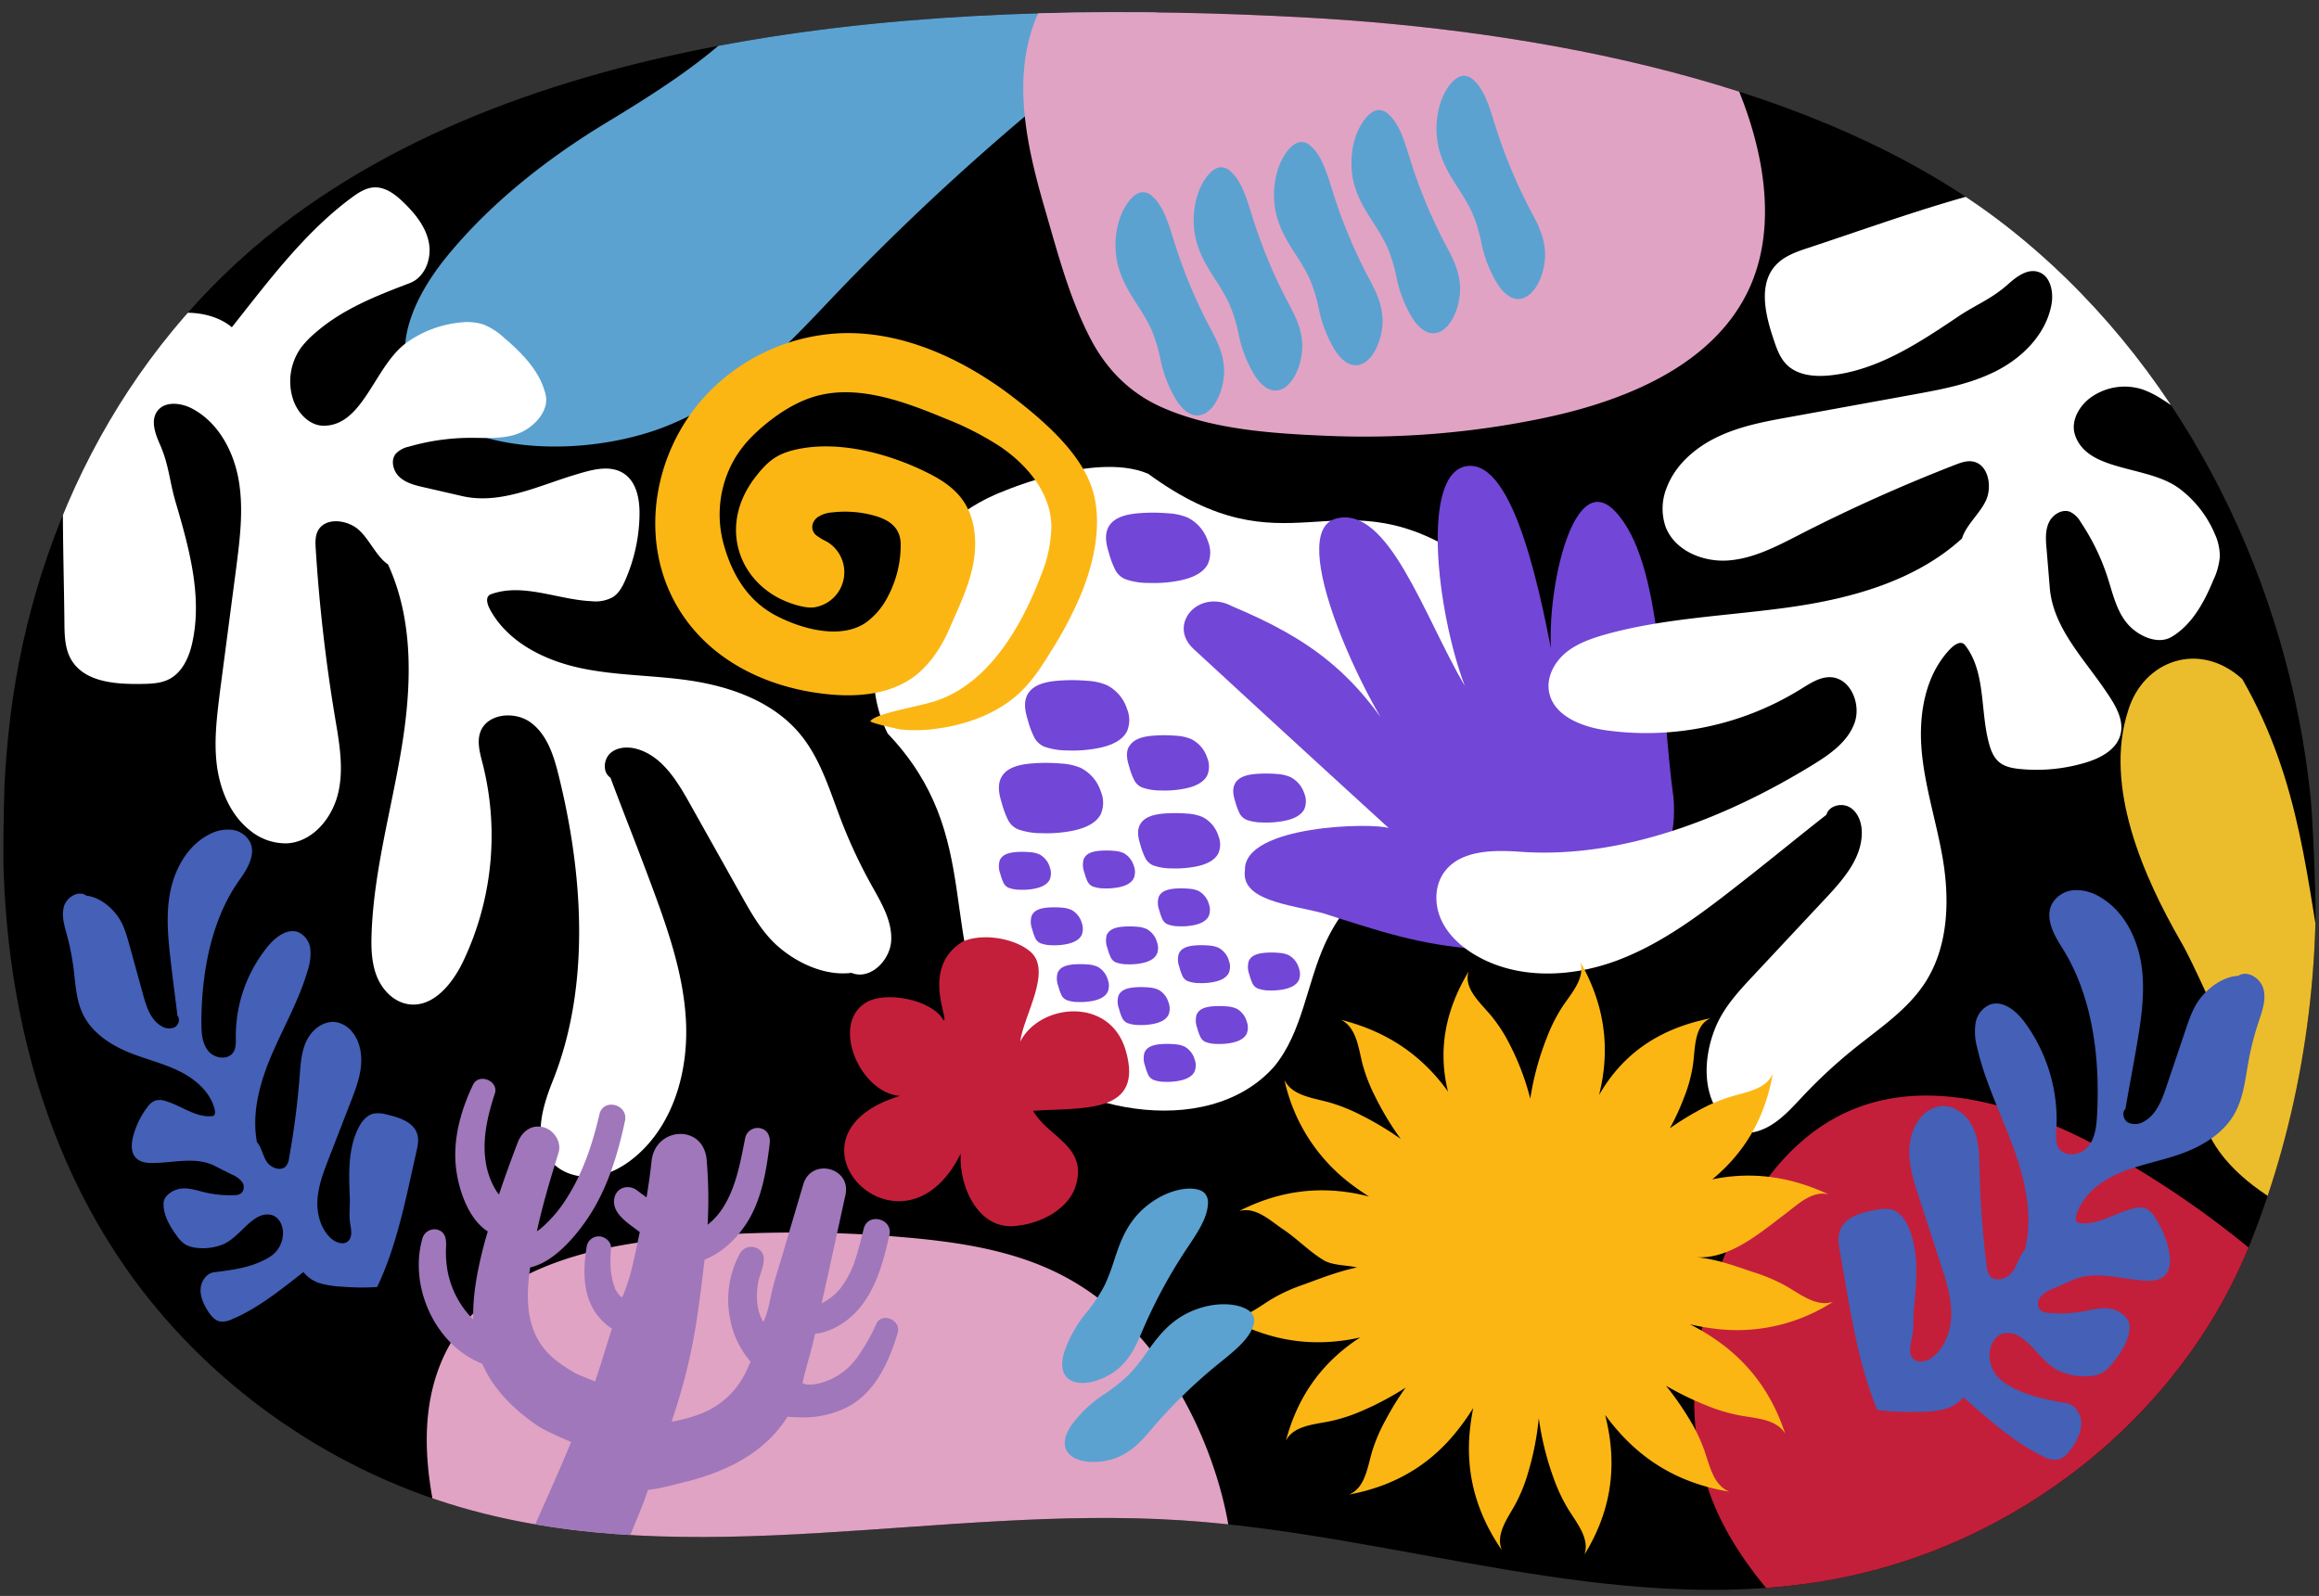
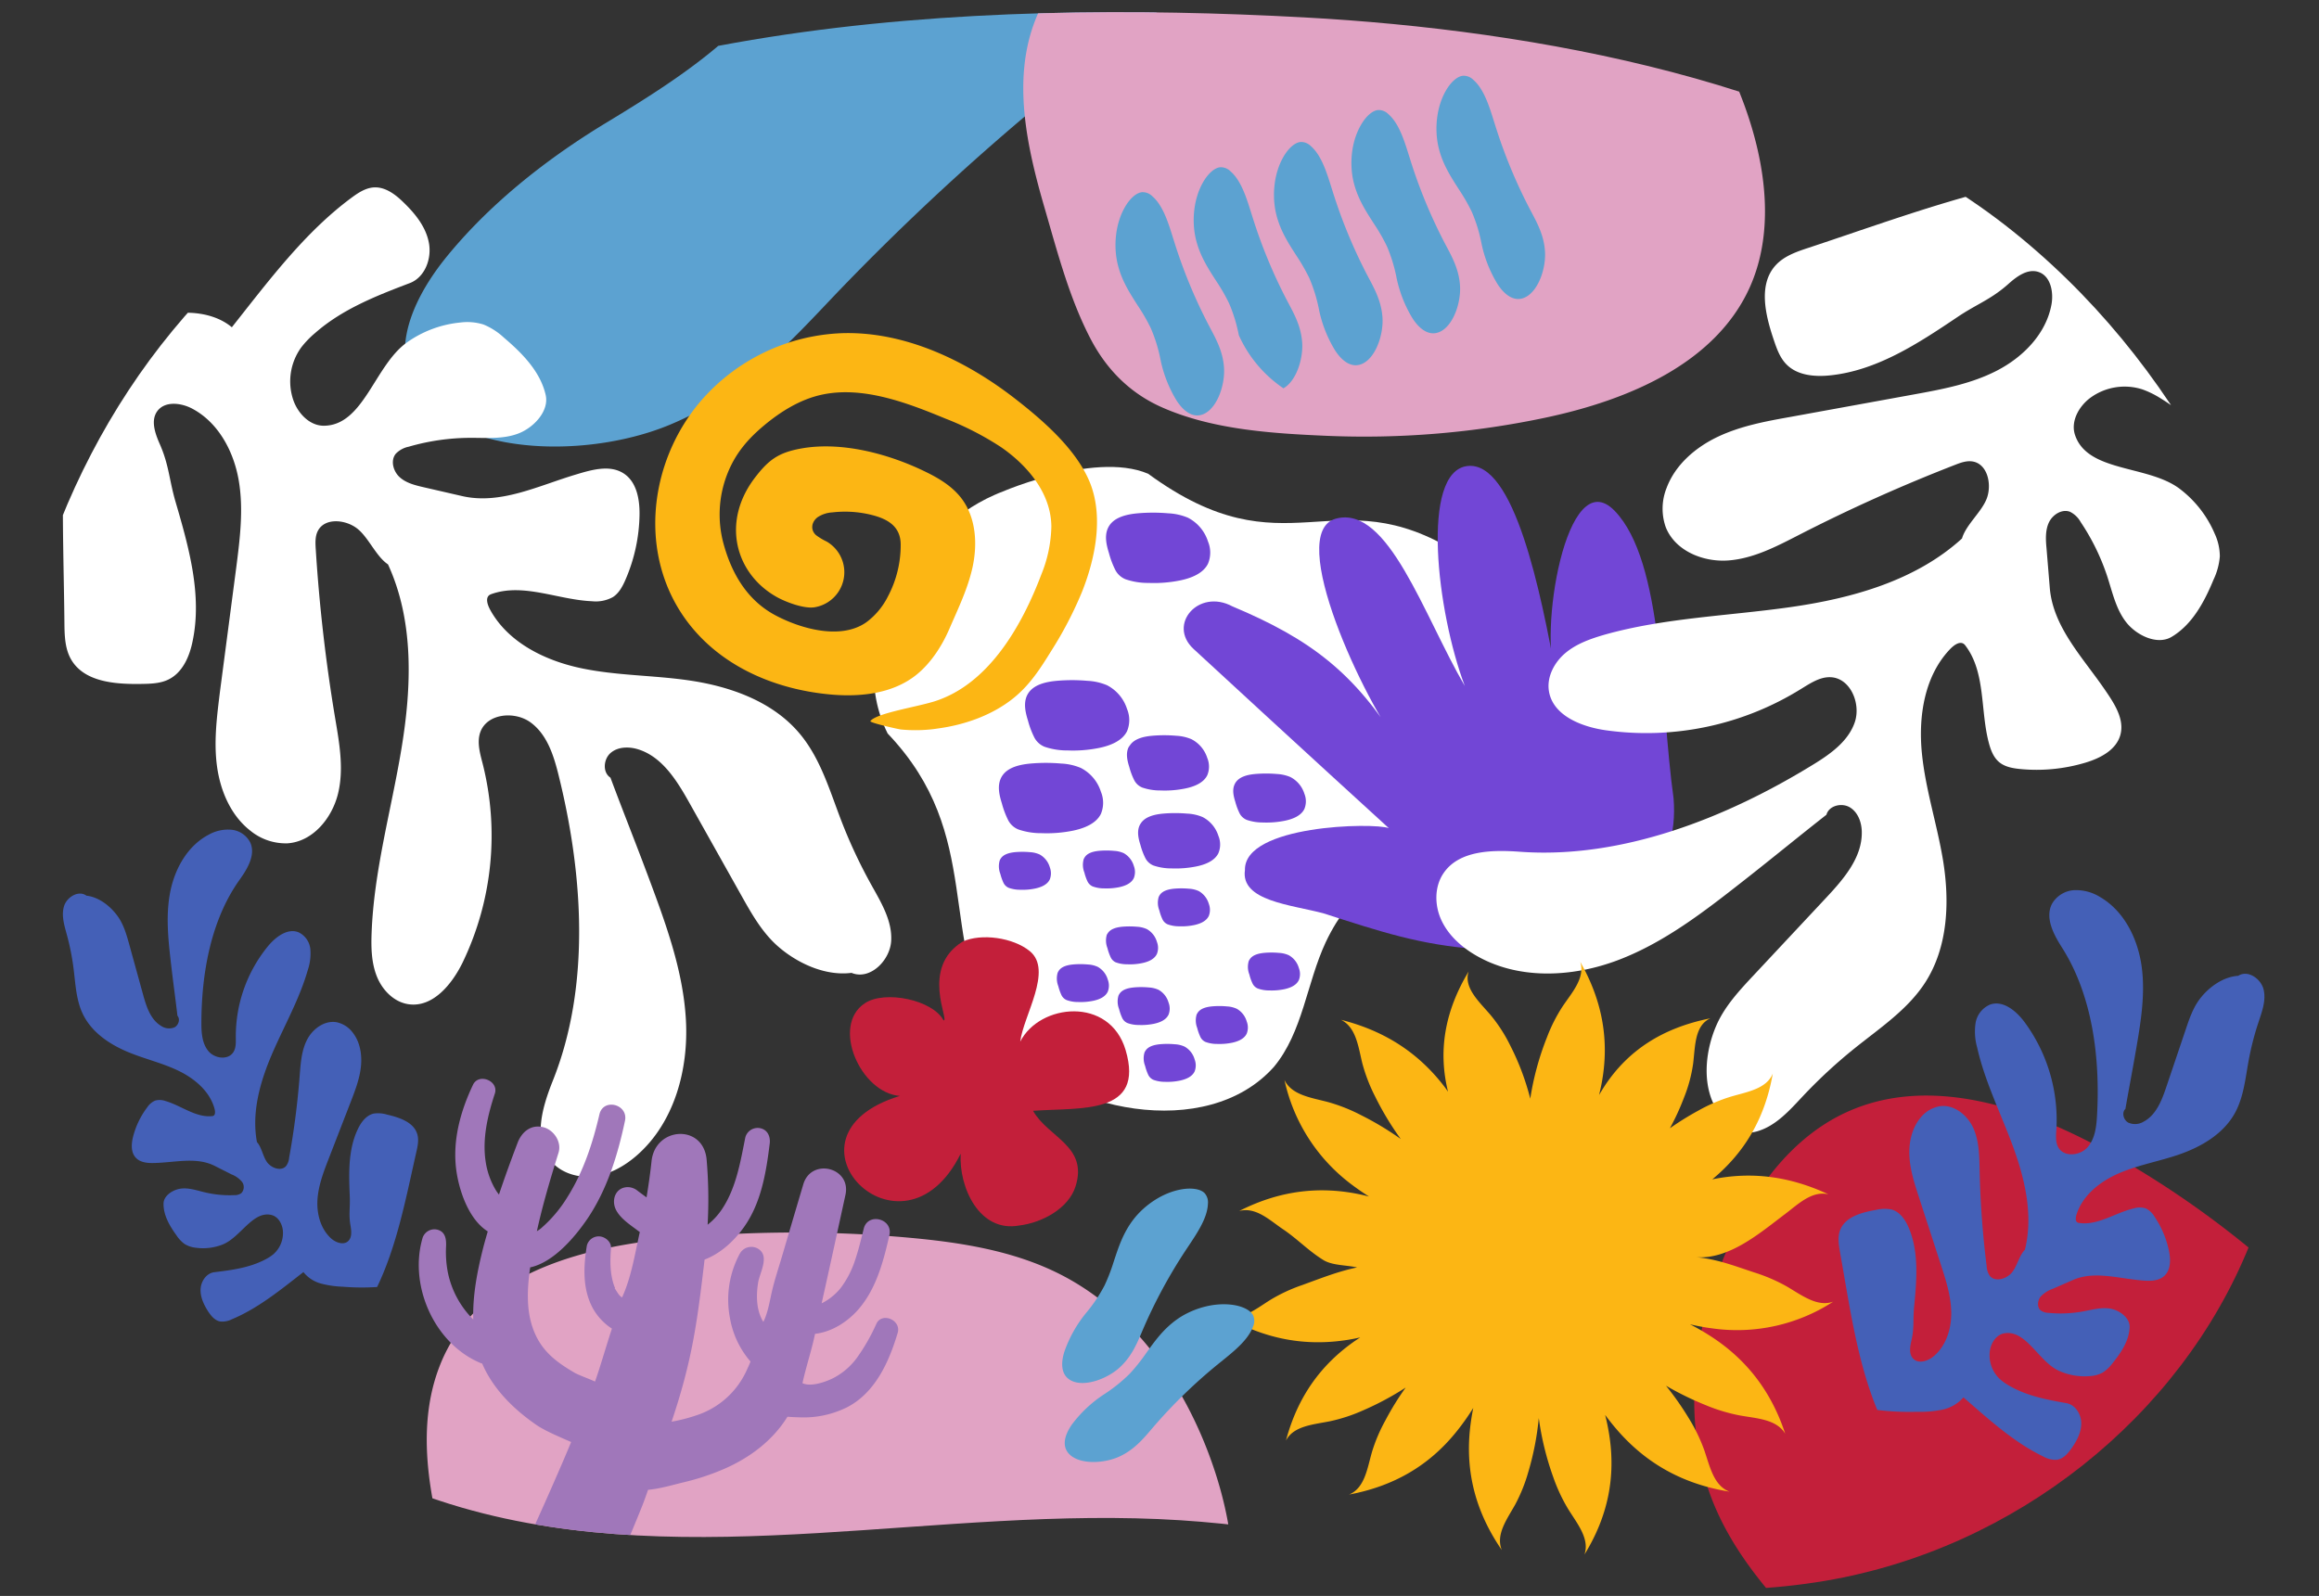
<svg xmlns="http://www.w3.org/2000/svg" width="760" height="523.17" viewBox="0 0 760 523.17">
  <rect x="0" y="0" width="760" height="523.17" fill="#333333" stroke="none" />
  <defs>
    <clipPath id="a">
      <path d="M758.52,277.8c2.3,44.45-4.83,89.54-21.36,130.53-22.64,56.14-76.72,99.3-138.89,109.86-70,11.89-140.35-15.27-211.3-19.83-78.8-5.06-160.18,17.67-235.76-4.19-44.68-12.93-84.1-41.41-110-78.52C6,365.09-3.37,301.26,2.74,240.79,9.19,176.87,39,115,91.83,74.12,179.81,6.05,319-.2,427.49,5.71c75.76,4.12,169.12,21,229.72,68.15,56.62,44.09,90.53,112.23,99.24,180.63Q757.92,266.1,758.52,277.8Z" fill="none" />
    </clipPath>
  </defs>
  <g clip-path="url(#a)">
    <g clip-path="url(#a)">
-       <path d="M758.52,284.55c2.3,64.57-4.83,130.07-21.36,189.62-22.64,81.54-76.7,144.24-138.87,159.58C528.29,651,458,611.57,387,605c-78.79-7.35-160.15,25.67-235.72-6.09-44.69-18.78-84.1-60.15-110-114.06C6.07,411.35-3.26,318.62,2.84,230.79,9.29,137.94,39.1,48.05,91.92-11.33c88-98.88,227.13-107.95,335.61-99.37,75.75,6,169.1,30.44,229.69,99,56.62,64.06,90.52,163,99.23,262.4Q757.92,267.57,758.52,284.55Z" />
-     </g>
+       </g>
    <path d="M268-20.22c15.06-18.79,30.14-38.12,53.64-52.7s57.62-23.69,88.56-17.58c13.93,2.75,27.15,9.11,31.27,18.28,2.55,5.68,1.39,11.81-1,17.52-9.08,22-34.43,39.15-57.63,56.08A807,807,0,0,0,274.34,95.94c-15.31,16.08-30.5,33.2-54.89,43.33s-61.25,10.28-78.12-5.11c-15.71-14.33-7.58-34.51,5.11-50.08,13.37-16.38,31.25-31.11,52-43.7,15.94-9.66,30.66-19,43.11-30.86C251.53.07,259.85-10.06,268-20.22Z" fill="#5ca2d1" />
    <path d="M147.91,439.94c14.14-23.66,44.58-31.25,72-33.93a415.85,415.85,0,0,1,77.78-.3c17.08,1.54,34.42,4.24,49.72,12,25.19,12.78,42.15,38.15,50.87,65,6.35,19.58,8.72,41.6.2,60.35-12.29,27.06-43.32,40-72.39,46.17a311.42,311.42,0,0,1-78.35,6.53c-19.25-.83-40.4-2.2-58.32-10-11.38-5-19.8-13.4-25.53-24.35-7.61-14.53-11.87-31-16.42-46.68-6.22-21.4-11.81-45.86-3.19-67.42A51.43,51.43,0,0,1,147.91,439.94Z" fill="#e1a3c4" />
    <path d="M726.78,606.73c-26.18,8.6-54.14-5.62-76.62-21.58a416,416,0,0,1-58.93-50.75C579.33,522,568,508.63,561.55,492.74c-10.65-26.16-6.83-56.43,4.19-82.43,8-19,20.68-37.14,39.4-45.71,27-12.38,58.92-1.79,84.94,12.58a311.5,311.5,0,0,1,63.45,46.42c14,13.25,29.06,28.15,37.45,45.82,5.33,11.23,6.17,23.1,3.32,35.13-3.77,16-11.36,31.19-18.19,46-9.33,20.24-21.14,42.38-41.79,53A52,52,0,0,1,726.78,606.73Z" fill="#c31f3a" />
    <path d="M123.59,421.89a75.86,75.86,0,0,1-11.18-.09,32.37,32.37,0,0,1-7.08-1A11,11,0,0,1,99.44,417c-7.36,5.71-14.83,11.88-23.43,15.46a6.9,6.9,0,0,1-3.89.73c-1.76-.34-3-1.9-4-3.43-1.36-2.18-2.52-4.64-2.38-7.22s1.94-5.19,4.5-5.5c5.69-.68,11.45-1.46,16.54-4.09a15.4,15.4,0,0,0,2.72-1.72,9.21,9.21,0,0,0,3.2-7.9c-.24-2.22-1.57-4.53-3.75-5.05-6.13-1.45-10.1,7.35-16,9.69A17.57,17.57,0,0,1,64,409a8.68,8.68,0,0,1-3.48-1.19,10.71,10.71,0,0,1-2.65-2.8c-2.25-3.11-4.33-6.62-4.27-10.45,0-2.63,3.08-4.59,5.68-4.92s5.18.58,7.73,1.19a35.08,35.08,0,0,0,9.74.95,3.89,3.89,0,0,0,2.28-.6,2.86,2.86,0,0,0,.27-3.78A8.32,8.32,0,0,0,75.93,385l-5.59-2.82c-5.55-2.81-12.06-1.33-18.28-1-2.69.14-5.79.28-7.59-1.71-1.64-1.8-1.44-4.59-.83-6.95A27,27,0,0,1,48.25,363a6,6,0,0,1,2.61-2.22,5.7,5.7,0,0,1,3.39.15c5.21,1.52,9.93,5.51,15.32,4.94,1.09-.11,1-1.43.72-2.48-1.54-5.62-6.43-9.76-11.67-12.32s-11-3.88-16.39-6.09c-6.19-2.53-12.17-6.52-15.07-12.55-2.22-4.6-2.41-9.87-3.05-14.93a80,80,0,0,0-2.2-11.07c-.83-3.07-1.85-6.31-.93-9.35s4.8-5.36,7.35-3.47c4.15.47,8,3.52,10.38,6.94,1.89,2.72,2.8,6,3.68,9.17l4.5,16.32c1.08,3.9,2.43,8.18,5.9,10.26a4.65,4.65,0,0,0,4.36.49c1.36-.68,2-2.71,1-3.82-.67-5.82-1.39-10.87-2.06-16.69-.91-7.86-1.82-15.86-.35-23.64s5.7-15.42,12.73-19.06A12.89,12.89,0,0,1,75.89,272,7.76,7.76,0,0,1,82,276.15c1.85,4-.85,8.58-3.44,12.19C69.08,301.58,66,319.23,66,335.53c0,3.15.27,6.55,2.27,9s6.35,3.08,8.13.49c1-1.42.89-3.28.88-5a46.67,46.67,0,0,1,10.6-29.92c2.51-3,6.4-5.95,10-4.47a6.88,6.88,0,0,1,3.82,5.44,16.72,16.72,0,0,1-.81,6.86c-2.73,9.58-7.74,18.31-11.68,27.45s-6.82,19.22-5,29c1.58,1.72,2,5,3.48,6.81s4.51,2.8,6.06,1.06a5.31,5.31,0,0,0,1-2.7,263.29,263.29,0,0,0,3.46-26.84c.31-4,.56-8.2,2.39-11.81s5.75-6.5,9.73-5.8a8.88,8.88,0,0,1,5.26,3.38c2.45,3.12,3.12,7.34,2.68,11.29s-1.88,7.69-3.31,11.39l-7.2,18.58c-1.69,4.35-3.39,8.78-3.71,13.43s1,9.64,4.42,12.76c1.52,1.38,4,2.3,5.54,1,1.38-1.17,1.18-3.32.87-5.1-.66-3.69-.09-5.89-.25-9.64-.32-7.51-.58-15.37,2.69-22.15,1.07-2.23,2.74-4.45,5.16-5a10,10,0,0,1,4.38.34c4,.93,8.75,2.46,9.9,6.43.57,1.93.11,4-.35,6C133.1,392.42,130.14,408.27,123.59,421.89Z" fill="#4460b7" />
    <path d="M477.73,181.22c-40.74-25.43-56,7.32-101.45-25.92-18.12-7.72-50.48,7-50.48,7-26.74,11.73-49.45,49-34.89,78.15,32.07,33.64,15.74,67.13,36.57,100.44,20.41,23.57,68,33.5,90,8.86,9.5-11.41,10.72-27.44,17-40.89,7.95-17,23.49-29,37.2-41.88C499.39,244.76,511.07,203.68,477.73,181.22Z" fill="#fff" />
    <path d="M408,285.22c-.34-14.83,42.18-15.62,47.15-13.75,0,0-30.09-27.43-64-58.75-8.63-8,1.66-19.89,12.73-13.95,25.66,10.77,40.12,21.82,54.8,45.64C447.74,231,420.78,174.52,437.87,170s28.7,31.76,42.19,54.88c-9.2-24.37-14.56-70.24.81-72.11S505,194,510.09,222.31c-6.11-13.59,3.11-71.43,19.12-54.81s14.94,63.44,19.26,94.14c.95,11.62-2,23.06-13.16,32.89-13.43,11.84-35.31,21-50.89,16.6-19-1.35-32-5.73-50.75-11.75C423,296.55,406.55,295.34,408,285.22Z" fill="#7246d6" />
    <path d="M684.26,56.44a154.47,154.47,0,0,1,11.87,19.73c2.32,4.34,4.63,8.72,5.92,13.46s1.49,9.93-.38,14.47c17.94,6.79,36.81,13.27,52.35,24.52,2.23,1.61,4.51,3.45,5.47,6,1.3,3.48-.11,7.35-1.76,10.67-2.35,4.75-5.44,9.42-10.1,11.94s-11.22,2.18-14.51-2c-7.31-9.25-14.89-18.52-25-24.63a30,30,0,0,0-5.93-2.93,19,19,0,0,0-17.32,2.88c-3.65,2.8-6.28,7.63-4.84,12,4.05,12.33,23.78,9.83,34.19,17.59A36.24,36.24,0,0,1,725.84,175a17.75,17.75,0,0,1,1.66,7.39,21.85,21.85,0,0,1-2.08,7.66c-3,7.28-7,14.74-13.75,18.74-4.66,2.75-11.37-.46-14.75-4.68s-4.56-9.72-6.22-14.87a72.84,72.84,0,0,0-8.81-18.11,8.14,8.14,0,0,0-3.51-3.37c-2.68-1-5.76,1-6.94,3.6s-1,5.62-.73,8.48l1.06,12.86c1.05,12.79,10.65,22.62,17.91,33.19,3.14,4.57,6.73,9.85,5.18,15.17-1.41,4.81-6.52,7.47-11.32,8.92a55.74,55.74,0,0,1-21.6,2.1c-2.37-.24-4.85-.69-6.7-2.2s-2.75-3.83-3.38-6.11c-2.94-10.79-1-23.36-7.81-32.23-1.37-1.78-3.59-.22-5.12,1.42-8.23,8.75-10.24,21.79-9.09,33.75s5,23.48,6.95,35.34c2.21,13.59,1.63,28.38-5.83,40-5.7,8.84-14.73,14.85-22.94,21.43a166.44,166.44,0,0,0-17.08,15.76c-4.48,4.77-9.08,10.05-15.41,11.71s-14.58-2.67-14-9.19c-3.64-7.79-2.44-17.83,1-25.69,2.74-6.24,7.48-11.34,12.14-16.32l23.82-25.47c5.69-6.09,11.75-13.07,11.67-21.41,0-3.14-1.17-6.51-3.84-8.17s-6.93-.65-7.75,2.38c-9.5,7.45-17.6,14.14-27.09,21.58-12.83,10.06-25.91,20.26-41.14,26.05s-33.23,6.58-47.18-1.84c-4.55-2.74-8.63-6.51-10.83-11.34s-2.25-10.82.71-15.23c5.08-7.59,16-7.75,25.1-7.09,33.48,2.43,67.8-11.13,96.38-28.76,5.52-3.4,11.2-7.5,13.32-13.63S606.45,222.31,600,222c-3.54-.18-6.72,2-9.73,3.83a96,96,0,0,1-64,13.56c-8-1.14-17.34-4.82-18.64-12.81-.77-4.71,1.78-9.5,5.45-12.56s8.31-4.67,12.91-6c19.74-5.52,40.48-6.11,60.77-9s41.09-8.69,56.24-22.5c1.33-4.62,6.69-8.88,8.23-13.43s.07-10.94-4.66-11.8c-2-.36-4,.37-5.85,1.1a539.59,539.59,0,0,0-50.85,22.81c-7.42,3.8-15,7.85-23.32,8.51S549,180.6,545.92,172.84a18.27,18.27,0,0,1,.26-12.86c2.85-7.66,9.54-13.39,16.94-16.87s15.54-5,23.58-6.43l40.37-7.35c9.45-1.72,19.06-3.49,27.57-7.94s15.9-12,17.67-21.49c.78-4.16-.26-9.46-4.28-10.76-3.55-1.15-7.1,1.49-9.89,4-5.79,5.12-10.25,6.49-16.66,10.81-12.84,8.64-26.38,17.55-41.79,19.11-5.08.51-10.77,0-14.31-3.71-2.12-2.19-3.14-5.18-4.11-8.06-2.72-8.08-5.09-18,.64-24.31,2.78-3.06,6.89-4.47,10.82-5.76C622.29,71.44,653.3,59.57,684.26,56.44Z" fill="#fff" />
    <path d="M25.28,109.43a155.74,155.74,0,0,1,22.41-5.33c4.83-.89,9.71-1.77,14.62-1.56s9.9,1.58,13.67,4.74c11.9-15,23.8-31.06,39.22-42.46,2.22-1.64,4.65-3.25,7.41-3.39,3.7-.18,7,2.33,9.63,4.91,3.81,3.68,7.33,8,8.32,13.25s-1.32,11.34-6.28,13.22c-11,4.17-22.17,8.58-31,16.35a30.44,30.44,0,0,0-4.59,4.77,19,19,0,0,0-2.51,17.38c1.57,4.33,5.38,8.29,10,8.25,13-.12,16.57-19.69,27.11-27.25a36.2,36.2,0,0,1,17.62-6.59,17.8,17.8,0,0,1,7.55.66,22.08,22.08,0,0,1,6.68,4.3c6,5.1,11.93,11.09,13.69,18.78,1.21,5.27-3.88,10.7-8.93,12.64s-10.65,1.4-16,1.43a73,73,0,0,0-19.93,2.9,8.13,8.13,0,0,0-4.28,2.33c-1.79,2.24-.81,5.78,1.33,7.7s5.07,2.62,7.87,3.27l12.57,2.89c12.5,2.87,24.78-3.31,37.06-7,5.3-1.61,11.42-3.43,16-.34,4.16,2.79,5.15,8.47,5.07,13.48A55.54,55.54,0,0,1,205,190c-.95,2.19-2.12,4.42-4.12,5.72a11.6,11.6,0,0,1-6.85,1.37c-11.17-.46-22.57-6.11-33.08-2.31-2.11.76-1.3,3.35-.2,5.31,5.85,10.49,17.66,16.36,29.41,18.89s23.9,2.33,35.78,4.08c13.63,2,27.55,7,36.32,17.65,6.7,8.11,9.69,18.54,13.47,28.36a167.22,167.22,0,0,0,9.86,21.05c3.18,5.71,6.82,11.69,6.48,18.23s-7,13.08-13,10.56c-8.52,1.11-17.73-3.08-24.18-8.75-5.11-4.51-8.54-10.57-11.87-16.51q-8.53-15.21-17.06-30.42c-4.08-7.27-8.9-15.16-16.87-17.61-3-.92-6.56-.86-8.95,1.18s-2.72,6.42-.08,8.12c4.22,11.3,8.14,21.05,12.36,32.35,5.7,15.27,11.47,30.82,12.37,47.09S221,368,208.72,378.74c-4,3.49-8.82,6.25-14.09,6.88s-11-1.14-14.29-5.29c-5.7-7.14-2.55-17.58.84-26.07,12.46-31.18,9.93-68,1.78-100.56-1.57-6.29-3.75-12.95-9-16.83s-14.22-3-16.5,3c-1.24,3.32-.17,7,.71,10.43a96,96,0,0,1-6.45,65c-3.51,7.29-9.85,15.07-17.85,13.89-4.73-.69-8.52-4.57-10.32-9s-1.94-9.33-1.77-14.11c.72-20.49,6.44-40.42,9.79-60.65s4.16-41.79-4.41-60.42c-4-2.66-6.44-9.06-10.31-11.91s-10.4-3.37-12.65.88c-.94,1.77-.85,3.9-.73,5.9a541.66,541.66,0,0,0,6.34,55.37c1.38,8.22,2.94,16.69,1,24.8s-8.27,15.85-16.59,16.4a18.31,18.31,0,0,1-12.18-4.15c-6.43-5-9.87-13.15-10.94-21.25s0-16.31,1-24.42L77.43,186c1.22-9.53,2.44-19.22.78-28.68S71.54,138.53,63.08,134c-3.72-2-9.1-2.62-11.56.82-2.16,3-.71,7.22.79,10.62,3.13,7.07,3.08,11.74,5.25,19.16,4.35,14.86,8.74,30.46,5.56,45.61-1,5-3.29,10.26-7.87,12.52-2.73,1.35-5.89,1.42-8.93,1.47-8.52.14-18.69-.59-23-8-2.07-3.57-2.17-7.92-2.21-12.06C20.81,173,18.89,139.89,25.28,109.43Z" fill="#fff" />
    <path d="M287.19,434a63.34,63.34,0,0,1-6.42,11.19,22.43,22.43,0,0,1-7.52,6.48c-2.6,1.33-7.46,3.06-10.26,1.75,1.18-5.42,3-10.73,4.12-16.18,5.34-.59,10.45-3.77,14.05-7.83,6-6.81,8.34-15.83,10.32-24.5,1.25-5.44-7.1-7.56-8.42-2.11-.89,3.63-1.78,7.28-3,10.81a30.91,30.91,0,0,1-4.64,8.73,18.94,18.94,0,0,1-6.15,4.91c2.65-11.84,5.22-23.71,7.81-35.57,1.95-9-11.19-12.24-13.81-3.47q-3.45,11.61-6.87,23.24c-1.11,3.8-2.39,7.59-3.31,11.43-.84,3.53-1.32,7.16-2.92,10.46-2.33-3.75-2.4-8.63-1.72-12.85.54-3.39,4-8.88-.14-11.22a4.32,4.32,0,0,0-5.81,1.61,31.79,31.79,0,0,0-3.31,21,29.43,29.43,0,0,0,6.78,14.46c-.42,1-.85,2-1.33,3a27.32,27.32,0,0,1-15.2,14.19,53.89,53.89,0,0,1-9.34,2.51c6.71-19.94,8.38-32.41,10.81-53.14,5.28-2,9.82-6.22,13-10.77,5.59-7.94,7.19-17.86,8.35-27.27.27-2.23-.65-4.45-3-5a4.19,4.19,0,0,0-5,3c-1.6,8-3,16.52-7.59,23.44a22,22,0,0,1-4.76,5.17,152.53,152.53,0,0,0-.32-21.25c-1-11.86-16.85-10.94-18.06.41-.42,4-1,8-1.64,11.89l-.09-.07.09.07-2.71-2-.62-.46.53.4a5.18,5.18,0,0,0-3.39-1.31c-4.08.09-5.49,4.4-3.73,7.63,1.45,2.68,4.4,4.63,6.78,6.41l.93.69c-1.54,6.93-2.82,15-5.81,21.42-1-.45-1.8-2.13-2.49-3.1-.12.06.15.17.17,0s-.1-.24-.15-.36c-1.52-4.07-1.5-8.39-1.15-12.65.16-2-1.78-3.67-3.58-3.87a4,4,0,0,0-4.34,3c-1.15,7-1.49,14.6,2.22,21a19,19,0,0,0,6,6.22c-1.28,3.72-4.17,13.66-5.55,17.35-1.7-.82-5.38-2.12-6.73-2.91-6.11-3.59-11-7.23-13.59-14.43-2.28-6.33-1.89-13.36-.92-20.09,7.73-1.66,14.76-10.08,18.71-15.89,6.5-9.57,10-21,12.36-32.18,1.12-5.42-7.11-7.54-8.38-2.1-2.21,9.51-5.27,18.83-10.5,27.14a43.5,43.5,0,0,1-8.78,10.34c-.39.32-.82.56-1.22.84,1.89-8.69,4.45-17.25,7.09-25.73,1.11-3.56-1.54-7.5-5-8.37-4-1-7,1.51-8.37,5-2.15,5.65-4.23,11.33-6.14,17.07a12.84,12.84,0,0,1-1-1.38,25.25,25.25,0,0,1-3.35-9.34c-1.18-7.53.65-15.25,3-22.39,1.34-4.14-5.27-6.84-7.16-2.87-4.14,8.7-6.8,18.37-5.47,28.07.92,6.68,4.06,16.07,10.3,20-.52,1.83-1.06,3.66-1.53,5.51-1.91,7.55-3.45,15.5-3.22,23.35l-.1-.09a30.26,30.26,0,0,1-8.2-15.2,35.26,35.26,0,0,1-.61-8.7c.1-2.32-.21-4.78-2.88-5.45a4.08,4.08,0,0,0-4.88,2.92c-4.43,15.48,3.9,34.4,18.94,40.75.22.09.44.16.66.23,3.58,8.38,10.35,15,17.78,20.13,2.9,2,8.14,4.15,11.37,5.59-5,12.15-14.21,32.35-14.21,32.35s11.5,8.26,29.67,8c1.3-3.88,7.26-17.64,8.62-21.5.38-1.06.76-2.13,1.13-3.19,3.91-.33,8.18-1.63,11.7-2.47a78.69,78.69,0,0,0,13.19-4.36c8.44-3.67,15.95-9.29,20.79-17.12,1.36.1,2.71.17,4,.2a32.06,32.06,0,0,0,15.35-3.21c9.4-4.73,13.95-15,16.8-24.56C295.37,432.71,289,430,287.19,434Z" fill="#a077ba" />
    <path d="M307.32,238.81c8.82-1.18,17.82-4.34,24.78-9.92,5.38-4.32,8.82-9.68,12.4-15.48A124.66,124.66,0,0,0,354.61,194c4.25-10.68,7-24,2.86-35.11-4.25-11.29-15.73-21.17-25.09-28.42-15.93-12.31-35.93-21.9-56.45-21.25a64.31,64.31,0,0,0-46.19,22.15c-17.22,20.09-20.77,50.7-4.51,72.38a53.76,53.76,0,0,0,9.52,9.78c10.24,8.16,23.1,12.62,36.12,14,10.35,1.13,21.66.1,29.7-6.52,4.67-3.85,8.25-9.45,10.62-15,2.8-6.47,5.92-12.88,7.48-19.79,1.75-7.79,1.24-16.56-3.61-22.9-2.81-3.67-6.84-6.23-11-8.3-12.21-6.12-28.21-10.52-41.87-7.93-7.19,1.36-10.37,3.73-14.81,9.54-11,14.42-6.47,31.39,7.14,39.05,3,1.69,9,3.95,12.43,3.39a11.64,11.64,0,0,0,4-21.53,20.43,20.43,0,0,1-3.52-2.12c-1.94-1.74-1.46-4.37.51-5.86a9.74,9.74,0,0,1,4.84-1.59,36,36,0,0,1,13,.86c5.26,1.33,9.37,3.81,9.4,9.65A35.87,35.87,0,0,1,291,195.51,23.75,23.75,0,0,1,283.9,204c-8.38,5.89-21.57,2.08-29.82-2.32-9.11-4.86-14.29-13.54-17-23.6a36.5,36.5,0,0,1,1.11-22.28c2.59-6.85,6.7-11.73,12.18-16.31s12-8.69,19.31-10.18c13.42-2.76,27.91,2.84,40.14,7.9a98.12,98.12,0,0,1,18.13,9.29c8.64,5.92,16.51,15.07,16.61,26.08a43.85,43.85,0,0,1-3.3,15.77c-6.31,16.68-17.15,35.86-34.91,41.53-6,1.9-19.19,3.9-21.1,6.5-.39.52,9.22,2.68,10.06,2.76A49.81,49.81,0,0,0,306,239Z" fill="#fcb614" />
    <path d="M368.9,344.24c-5.21-17.67-28.18-15.3-34.54-2.79,1-8.45,10.82-23.37,3.14-29.65-5.48-4.49-15.92-5.91-22-3.14-14,8.58-4.16,26.19-6.28,25.82-3.53-6.71-19.27-10-25.81-5.59-11.12,7.34-1.38,29.42,11.51,30.36-42.87,13.09.63,57.91,19.92,18.94-.64,11,6.12,25.95,19.2,23.54,7.4-.9,16.13-5.5,18.45-12.83,4.18-13.26-9-16-13.93-24.77C354.5,363,375.18,365.53,368.9,344.24Z" fill="#c31f3a" />
-     <path d="M714.7,308.62c-12-20.89-25.37-50.59-17.26-75.65,4.93-16.42,23.31-23.18,37.42-10.36,19.41,34,21,65.58,27.86,103.72-.24-34,2-56.87,16.8-87.55,12.78-26.53,34-24.81,42.87,5.42,3.84,26.11-13.52,45.17-25.67,67.5-3.59,6.61-5.33,12.8-7.32,20.25,15.36,1.59,29.64,44.34,32.83,56.51,4.24,47.6-137.33,2.19-91.8-48.09C726.9,335,719.22,316.3,714.7,308.62Z" fill="#ebbd2c" />
    <path d="M342.76-.5c13-21.78,41-28.76,66.27-31.23A382.82,382.82,0,0,1,480.6-32c15.73,1.41,31.68,3.9,45.76,11,23.18,11.76,38.79,35.1,46.82,59.83,5.85,18,8,38.28.19,55.53-11.32,24.91-39.87,36.79-66.62,42.5a287.2,287.2,0,0,1-72.11,6c-17.72-.77-37.18-2-53.67-9.26-10.47-4.58-18.22-12.33-23.5-22.41-7-13.37-10.92-28.53-15.11-42.95-5.72-19.69-10.87-42.2-2.93-62A46.48,46.48,0,0,1,342.76-.5Z" fill="#e1a3c4" />
    <path d="M375.36,344.52c.91-1.53,2.88-2,4.66-2.2a26.41,26.41,0,0,1,5,0,8.64,8.64,0,0,1,3.21.77,7,7,0,0,1,3.29,4.21,5.46,5.46,0,0,1,0,3.9c-.8,1.75-2.81,2.58-4.69,3a20,20,0,0,1-5.06.43,10.91,10.91,0,0,1-3.77-.65,3.44,3.44,0,0,1-1.66-1.58,16.63,16.63,0,0,1-1.06-3,6.79,6.79,0,0,1-.2-4.36A2.92,2.92,0,0,1,375.36,344.52Z" fill="#7246d6" />
    <path d="M392.44,332.1c.92-1.53,2.88-2,4.66-2.19a26.42,26.42,0,0,1,5,0,8.84,8.84,0,0,1,3.21.77,7,7,0,0,1,3.29,4.21,5.46,5.46,0,0,1,0,3.9c-.8,1.75-2.81,2.58-4.68,3a20.57,20.57,0,0,1-5.07.42,10.72,10.72,0,0,1-3.77-.65,3.34,3.34,0,0,1-1.65-1.58,16.09,16.09,0,0,1-1.07-3,6.8,6.8,0,0,1-.2-4.36A2.65,2.65,0,0,1,392.44,332.1Z" fill="#7246d6" />
    <path d="M366.82,325.89c.91-1.53,2.88-2,4.66-2.19a26.41,26.41,0,0,1,5,0,8.84,8.84,0,0,1,3.21.77,7,7,0,0,1,3.29,4.21,5.41,5.41,0,0,1,0,3.9c-.79,1.75-2.8,2.59-4.68,3a20.49,20.49,0,0,1-5.06.42,10.55,10.55,0,0,1-3.78-.65,3.38,3.38,0,0,1-1.65-1.58,16.8,16.8,0,0,1-1.06-3,6.8,6.8,0,0,1-.2-4.36A2.65,2.65,0,0,1,366.82,325.89Z" fill="#7246d6" />
    <path d="M409.52,314.56c.92-1.53,2.89-2,4.66-2.19a26.42,26.42,0,0,1,5,0,8.79,8.79,0,0,1,3.21.77,7,7,0,0,1,3.29,4.21,5.41,5.41,0,0,1,0,3.9c-.8,1.75-2.8,2.58-4.68,3a20.57,20.57,0,0,1-5.07.42,10.72,10.72,0,0,1-3.77-.65,3.34,3.34,0,0,1-1.65-1.58,15.24,15.24,0,0,1-1.06-3,6.73,6.73,0,0,1-.21-4.36A2.92,2.92,0,0,1,409.52,314.56Z" fill="#7246d6" />
-     <path d="M386.59,312.16c.91-1.54,2.88-2,4.65-2.2a27.26,27.26,0,0,1,5,0,8.85,8.85,0,0,1,3.22.78,7,7,0,0,1,3.29,4.2,5.46,5.46,0,0,1,0,3.9c-.8,1.75-2.8,2.59-4.68,3a20.06,20.06,0,0,1-5.07.42,10.54,10.54,0,0,1-3.77-.65,3.32,3.32,0,0,1-1.65-1.57,16.15,16.15,0,0,1-1.06-3,6.8,6.8,0,0,1-.21-4.36A3,3,0,0,1,386.59,312.16Z" fill="#7246d6" />
    <path d="M346.9,318.36c.91-1.53,2.88-2,4.65-2.19a27.26,27.26,0,0,1,5,0,8.65,8.65,0,0,1,3.22.78,7,7,0,0,1,3.29,4.2,5.46,5.46,0,0,1,0,3.9c-.8,1.75-2.8,2.59-4.68,3a20.53,20.53,0,0,1-5.07.42,10.54,10.54,0,0,1-3.77-.65,3.36,3.36,0,0,1-1.65-1.57,16.15,16.15,0,0,1-1.06-3,6.8,6.8,0,0,1-.21-4.36A4.3,4.3,0,0,1,346.9,318.36Z" fill="#7246d6" />
    <path d="M363,306c.92-1.53,2.89-2,4.66-2.2a27.26,27.26,0,0,1,5,0,8.8,8.8,0,0,1,3.21.78,7,7,0,0,1,3.29,4.2,5.41,5.41,0,0,1,0,3.9c-.8,1.75-2.8,2.59-4.68,3a19.65,19.65,0,0,1-5.07.42,10.5,10.5,0,0,1-3.77-.65A3.32,3.32,0,0,1,364,313.8a16.15,16.15,0,0,1-1.06-3,6.73,6.73,0,0,1-.21-4.36A2.92,2.92,0,0,1,363,306Z" fill="#7246d6" />
    <path d="M380,293.53c.92-1.53,2.89-2,4.66-2.2a27.26,27.26,0,0,1,5,0,8.85,8.85,0,0,1,3.22.78,7.09,7.09,0,0,1,3.29,4.2,5.49,5.49,0,0,1,0,3.91c-.8,1.75-2.8,2.58-4.68,3a20.06,20.06,0,0,1-5.07.43,11,11,0,0,1-3.77-.65,3.38,3.38,0,0,1-1.65-1.58,15.91,15.91,0,0,1-1.06-3,6.73,6.73,0,0,1-.21-4.36A4.09,4.09,0,0,1,380,293.53Z" fill="#7246d6" />
-     <path d="M338.35,299.74c.92-1.53,2.89-2,4.66-2.2a27.26,27.26,0,0,1,5,0,8.85,8.85,0,0,1,3.22.78,7.09,7.09,0,0,1,3.29,4.2,5.49,5.49,0,0,1,0,3.91c-.8,1.75-2.8,2.58-4.68,3a19.61,19.61,0,0,1-5.07.42,10.54,10.54,0,0,1-3.77-.65,3.32,3.32,0,0,1-1.65-1.57,16.15,16.15,0,0,1-1.06-3,6.73,6.73,0,0,1-.21-4.36A4.09,4.09,0,0,1,338.35,299.74Z" fill="#7246d6" />
    <path d="M355.44,281.11c.91-1.53,2.88-2,4.65-2.19a26.42,26.42,0,0,1,5,0,8.84,8.84,0,0,1,3.22.77,7.08,7.08,0,0,1,3.29,4.21,5.46,5.46,0,0,1,0,3.9c-.79,1.75-2.8,2.58-4.68,3a20.53,20.53,0,0,1-5.07.42,10.76,10.76,0,0,1-3.77-.65,3.42,3.42,0,0,1-1.65-1.58,15.91,15.91,0,0,1-1.06-3,6.8,6.8,0,0,1-.21-4.36A4.16,4.16,0,0,1,355.44,281.11Z" fill="#7246d6" />
    <path d="M560,437.62c-2-1.26-4-2.42-6.16-3.5,2.34.53,4.7,1,7.07,1.3a57.89,57.89,0,0,0,39.88-8.72c-5.21,1.87-10.36-2.15-15.23-5a56.71,56.71,0,0,0-10.69-4.6c-6.68-2.2-12.22-4.4-19.23-5,11,.94,21.23-8,29.22-14,4.41-3.32,8.92-7.87,14.37-6.59-12.85-6-25.38-7.51-38.06-4.91,10.63-8.8,17.29-20.08,19.82-34.67-2.08,5.07-8.51,6-13.84,7.59a53.89,53.89,0,0,0-10.55,4.54,94.51,94.51,0,0,0-9.33,5.8,80,80,0,0,0,4.63-10.07,47.49,47.49,0,0,0,3-11.22c.69-5.65.47-12.43,5.66-14.76-15.77,3.13-27,10.56-34.65,22.14-.65,1-1.26,2-1.85,3,.3-1.24.59-2.5.83-3.76,2.58-13.63.48-26.75-7-39.9,1.65,5.27-2.66,10-5.74,14.56A52.83,52.83,0,0,0,507,340a92.29,92.29,0,0,0-5.49,20.15,83,83,0,0,0-6.59-17.48,50.11,50.11,0,0,0-6.39-9.9c-3.74-4.41-8.93-8.94-7.22-14.31-7.95,13.24-10,26.2-6.76,39.4-.23-.32-.45-.64-.69-1-8.44-11.3-19.63-18.86-34.4-22.56,5,2.45,5.68,8.85,7,14.22a54.9,54.9,0,0,0,4.12,10.75,97.07,97.07,0,0,0,8.48,14.1,97.94,97.94,0,0,0-13-7.81,56,56,0,0,0-10.82-4.29c-5.43-1.45-11.91-2.24-14.29-7.25a58.21,58.21,0,0,0,22.14,34.37c1.8,1.36,3.66,2.63,5.57,3.84-.68-.17-1.35-.34-2-.49-13.82-3.11-27.16-1.57-40.55,5.24,5.5-1.45,10.08,3.1,14.24,5.89,4.86,3.26,8.43,7.15,13.4,10.21,2.92,1.79,7.66,1.62,11,2.4-6.27,1.31-11.8,3.53-18,5.78a54,54,0,0,0-10.41,4.85c-4.69,2.92-9.6,7.06-14.92,5.32,13.19,7.63,26.47,10,40.37,7.77,1.36-.22,2.7-.49,4-.78l-1.26.82c-11.52,7.86-19.25,18.57-23.09,33,2.51-4.86,9-5.24,14.48-6.35a54.94,54.94,0,0,0,10.93-3.61,96,96,0,0,0,13.83-7.42A90.16,90.16,0,0,0,454,465.68a53.32,53.32,0,0,0-4.42,10.47c-1.5,5.29-2.34,11.64-7.44,13.78,14.87-2.78,26.26-9.63,35-20.4a76.72,76.72,0,0,0,5.69-8c-.49,2.45-.87,4.91-1.12,7.4-1.36,13.82,1.9,26.73,10.48,39.21-2.11-5.12,1.76-10.21,4.42-15a53.63,53.63,0,0,0,4.24-10.55,93,93,0,0,0,3.45-17.74,95,95,0,0,0,4.76,19.41,55.54,55.54,0,0,0,4.88,10.44c2.94,4.74,7.12,9.74,5.32,14.91,7.82-12.67,10.3-25.65,8.1-39.44q-.51-3.19-1.31-6.34c1.43,1.93,2.93,3.8,4.53,5.6,9.4,10.55,21.2,17.12,36.22,19.55-5.22-2-6.44-8.34-8.26-13.59a55.5,55.5,0,0,0-5-10.36A97.72,97.72,0,0,0,546,454.26a100.8,100.8,0,0,0,13.08,6.39A56.68,56.68,0,0,0,570.21,464c5.53,1,12,1.21,14.86,6C580.36,455.71,572,445.19,560,437.62Z" fill="#fcb614" />
    <path d="M615.24,462.2a87.36,87.36,0,0,0,12.94.6,36.78,36.78,0,0,0,8.25-.67,12.7,12.7,0,0,0,7.05-4.05c8.16,7.06,16.41,14.67,26.13,19.36a8.07,8.07,0,0,0,4.45,1.1c2.07-.29,3.61-2,4.81-3.72,1.73-2.44,3.21-5.22,3.22-8.2s-1.92-6.13-4.86-6.65c-6.54-1.15-13.15-2.42-18.87-5.79a16.69,16.69,0,0,1-3-2.15,10.66,10.66,0,0,1-3.2-9.34c.41-2.56,2.1-5.15,4.65-5.61,7.19-1.29,11.22,9.14,17.84,12.22A20.25,20.25,0,0,0,685,451.09a9.92,9.92,0,0,0,4.11-1.15,12.4,12.4,0,0,0,3.23-3.07c2.8-3.45,5.44-7.39,5.6-11.82.12-3-3.26-5.51-6.25-6.05s-6,.34-9,.89a40.9,40.9,0,0,1-11.32.48,4.58,4.58,0,0,1-2.61-.83c-1.22-1.06-1-3.12-.07-4.4a9.72,9.72,0,0,1,4-2.63l6.65-2.91c6.6-2.9,14-.77,21.21,0,3.1.34,6.68.7,8.9-1.49,2-2,1.95-5.22,1.39-8a31.31,31.31,0,0,0-4.74-11.26,6.91,6.91,0,0,0-2.87-2.73,6.58,6.58,0,0,0-3.93,0c-6.13,1.43-11.84,5.75-18.05,4.75-1.24-.2-1.06-1.72-.66-2.92,2.13-6.41,8-10.89,14.27-13.52s13-3.79,19.36-6c7.32-2.54,14.49-6.78,18.22-13.56,2.86-5.19,3.42-11.27,4.48-17.09a93.62,93.62,0,0,1,3.24-12.66c1.16-3.5,2.55-7.18,1.68-10.76s-5.22-6.5-8.3-4.48c-4.82.28-9.47,3.56-12.44,7.37-2.35,3-3.61,6.74-4.83,10.37L710,356.19c-1.49,4.45-3.33,9.31-7.48,11.5a5.39,5.39,0,0,1-5.07.29c-1.53-.88-2.17-3.26-.89-4.48,1.15-6.69,2.29-12.49,3.44-19.18,1.55-9,3.11-18.24,1.9-27.32s-5.62-18.21-13.52-22.87a15,15,0,0,0-8.51-2.33,9,9,0,0,0-7.34,4.42c-2.41,4.54.43,10,3.19,14.32,10.15,15.93,12.61,36.54,11.52,55.4-.21,3.64-.72,7.55-3.18,10.24s-7.55,3.17-9.44.05c-1-1.71-.83-3.85-.7-5.84a54,54,0,0,0-10.38-35.28c-2.71-3.66-7-7.3-11.32-5.81a8,8,0,0,0-4.77,6.05,19.14,19.14,0,0,0,.51,8c2.54,11.25,7.79,21.67,11.76,32.5s6.68,22.66,3.89,33.85c-1.93,1.9-2.61,5.69-4.45,7.67s-5.39,2.95-7.08.84a6.15,6.15,0,0,1-1-3.19,302.6,302.6,0,0,1-2.3-31.27c-.1-4.68-.13-9.53-2-13.81s-6.24-7.89-10.89-7.33a10.3,10.3,0,0,0-6.3,3.57c-3,3.46-4.08,8.3-3.82,12.89s1.69,9,3.12,13.39l7.15,22c1.67,5.13,3.36,10.36,3.44,15.76s-1.72,11.1-5.92,14.5c-1.85,1.49-4.75,2.39-6.47.75-1.52-1.45-1.16-3.91-.68-5.95,1-4.24.47-6.81.9-11.14.84-8.67,1.63-17.75-1.71-25.79-1.11-2.65-2.9-5.33-5.66-6.1a11.68,11.68,0,0,0-5.09.12c-4.73.82-10.27,2.29-11.86,6.81-.78,2.2-.38,4.61,0,6.9C606.1,427.51,608.52,446,615.24,462.2Z" fill="#4460b7" />
    <path d="M373.06,100.45c-2.69-4.19-5.49-8.42-6.8-14s-.85-12.86,2.39-18.53c1.45-2.55,3.57-4.72,5.64-4.92a4.49,4.49,0,0,1,3.37,1.34c3.72,3.23,5.41,9.33,7.2,15a166.61,166.61,0,0,0,11.4,27.51c2.14,4.06,4.5,8.16,4.88,13.61s-2,12.69-6.14,15c-3.85,2.14-7.27-.78-9.49-4.3a41.66,41.66,0,0,1-5.14-13.07,50.77,50.77,0,0,0-3.21-10.49A60.34,60.34,0,0,0,373.06,100.45Z" fill="#5ca2d1" />
-     <path d="M398.69,92.27c-2.7-4.19-5.49-8.42-6.8-14s-.85-12.86,2.38-18.52c1.46-2.55,3.57-4.72,5.64-4.93a4.54,4.54,0,0,1,3.37,1.35c3.72,3.22,5.41,9.33,7.21,15a166.48,166.48,0,0,0,11.39,27.5c2.15,4.06,4.5,8.17,4.88,13.62s-2,12.69-6.14,15c-3.85,2.14-7.27-.79-9.48-4.3A41.49,41.49,0,0,1,406,109.89a50.86,50.86,0,0,0-3.21-10.48A60.09,60.09,0,0,0,398.69,92.27Z" fill="#5ca2d1" />
+     <path d="M398.69,92.27c-2.7-4.19-5.49-8.42-6.8-14s-.85-12.86,2.38-18.52c1.46-2.55,3.57-4.72,5.64-4.93a4.54,4.54,0,0,1,3.37,1.35c3.72,3.22,5.41,9.33,7.21,15a166.48,166.48,0,0,0,11.39,27.5c2.15,4.06,4.5,8.17,4.88,13.62s-2,12.69-6.14,15A41.49,41.49,0,0,1,406,109.89a50.86,50.86,0,0,0-3.21-10.48A60.09,60.09,0,0,0,398.69,92.27Z" fill="#5ca2d1" />
    <path d="M425,84c-2.7-4.19-5.49-8.42-6.8-14s-.85-12.86,2.38-18.53c1.46-2.55,3.57-4.72,5.64-4.92a4.51,4.51,0,0,1,3.38,1.34c3.71,3.23,5.4,9.33,7.2,15a167.46,167.46,0,0,0,11.39,27.51c2.15,4.06,4.5,8.17,4.88,13.61s-2,12.69-6.14,15c-3.84,2.13-7.27-.79-9.48-4.3a41.59,41.59,0,0,1-5.15-13.08,50.77,50.77,0,0,0-3.21-10.49A61.72,61.72,0,0,0,425,84Z" fill="#5ca2d1" />
    <path d="M450.39,73.51c-2.7-4.19-5.5-8.42-6.81-14S442.73,46.66,446,41c1.45-2.55,3.57-4.73,5.64-4.93A4.49,4.49,0,0,1,455,37.41c3.72,3.23,5.41,9.33,7.2,15a166.61,166.61,0,0,0,11.4,27.51c2.15,4.06,4.5,8.17,4.88,13.62s-2,12.68-6.14,15c-3.85,2.13-7.27-.79-9.49-4.3a41.82,41.82,0,0,1-5.14-13.08,51,51,0,0,0-3.21-10.49A60.75,60.75,0,0,0,450.39,73.51Z" fill="#5ca2d1" />
    <path d="M478.25,62.28c-2.69-4.19-5.49-8.42-6.8-14s-.85-12.86,2.38-18.53c1.46-2.55,3.58-4.72,5.65-4.92a4.51,4.51,0,0,1,3.37,1.34c3.71,3.23,5.41,9.33,7.2,15a167.46,167.46,0,0,0,11.39,27.51c2.15,4.06,4.5,8.17,4.89,13.61s-2,12.69-6.15,15c-3.84,2.13-7.27-.79-9.48-4.3a41.59,41.59,0,0,1-5.15-13.08,50.77,50.77,0,0,0-3.21-10.49A61.72,61.72,0,0,0,478.25,62.28Z" fill="#5ca2d1" />
    <path d="M364.94,413.76c1.56-4.73,3.08-9.57,6.58-14.09s9.45-8.77,15.88-9.82c2.9-.48,5.92-.2,7.38,1.27a4.54,4.54,0,0,1,1.09,3.47c-.17,4.92-3.84,10.08-7.11,15a166.7,166.7,0,0,0-14.17,26.18c-1.8,4.22-3.51,8.64-7.5,12.37s-11.12,6.43-15.5,4.67c-4.08-1.64-4-6.14-2.64-10.07a41.73,41.73,0,0,1,6.91-12.24,50.39,50.39,0,0,0,6.12-9.1A60,60,0,0,0,364.94,413.76Z" fill="#5ca2d1" />
    <path d="M375.43,443.85c2.9-4.05,5.8-8.21,10.49-11.48s11.64-5.53,18.1-4.62c2.9.41,5.71,1.58,6.66,3.43a4.5,4.5,0,0,1,0,3.63C409,439.45,404,443.28,399.4,447A167.1,167.1,0,0,0,378,467.77c-3,3.5-5.93,7.2-10.86,9.57s-12.53,2.8-16.19-.19c-3.4-2.78-1.95-7,.5-10.4a41.8,41.8,0,0,1,10.26-9.6,51.37,51.37,0,0,0,8.56-6.86A59.7,59.7,0,0,0,375.43,443.85Z" fill="#5ca2d1" />
    <path d="M327.9,281.55c.91-1.53,2.88-2,4.66-2.2a27.26,27.26,0,0,1,5,0,8.85,8.85,0,0,1,3.21.78,7.05,7.05,0,0,1,3.29,4.2,5.49,5.49,0,0,1,0,3.91c-.79,1.75-2.8,2.58-4.68,3a20,20,0,0,1-5.06.43,11,11,0,0,1-3.78-.65,3.42,3.42,0,0,1-1.65-1.58,16.63,16.63,0,0,1-1.06-3,6.79,6.79,0,0,1-.2-4.36A2.92,2.92,0,0,1,327.9,281.55Z" fill="#7246d6" />
    <path d="M328.43,254.37c1.82-2.84,5.76-3.75,9.31-4.07a57.18,57.18,0,0,1,10.05,0,18.65,18.65,0,0,1,6.43,1.44,13.27,13.27,0,0,1,6.58,7.81,9.46,9.46,0,0,1,0,7.24c-1.59,3.25-5.6,4.8-9.36,5.55a43,43,0,0,1-10.13.78,22.6,22.6,0,0,1-7.54-1.21,6.52,6.52,0,0,1-3.3-2.92,28.92,28.92,0,0,1-2.12-5.6c-.8-2.57-1.53-5.51-.41-8.1A5.33,5.33,0,0,1,328.43,254.37Z" fill="#7246d6" />
    <path d="M373.86,269.92c1.44-2.24,4.53-2.95,7.32-3.21a46.31,46.31,0,0,1,7.9,0,14.58,14.58,0,0,1,5.05,1.13A10.44,10.44,0,0,1,399.3,274a7.39,7.39,0,0,1,0,5.69c-1.25,2.56-4.4,3.78-7.35,4.36a34.28,34.28,0,0,1-8,.62,18,18,0,0,1-5.93-.95,5.17,5.17,0,0,1-2.59-2.3,22.51,22.51,0,0,1-1.67-4.4c-.63-2-1.2-4.33-.32-6.36A4.52,4.52,0,0,1,373.86,269.92Z" fill="#7246d6" />
    <path d="M404.92,256.56c1.28-2,4-2.62,6.49-2.84a41,41,0,0,1,7,0,13.06,13.06,0,0,1,4.48,1,9.23,9.23,0,0,1,4.58,5.44,6.6,6.6,0,0,1,0,5.05c-1.11,2.26-3.9,3.34-6.52,3.86a30.42,30.42,0,0,1-7.06.55,16.1,16.1,0,0,1-5.26-.84,4.64,4.64,0,0,1-2.3-2,20.54,20.54,0,0,1-1.48-3.91c-.56-1.79-1.06-3.84-.28-5.64A4.42,4.42,0,0,1,404.92,256.56Z" fill="#7246d6" />
    <path d="M370.27,244.39c1.43-2.24,4.52-2.95,7.31-3.2a45.32,45.32,0,0,1,7.9,0,14.58,14.58,0,0,1,5,1.13,10.44,10.44,0,0,1,5.17,6.13,7.41,7.41,0,0,1,0,5.7c-1.25,2.55-4.4,3.77-7.35,4.35a33.7,33.7,0,0,1-8,.62,18,18,0,0,1-5.93-.95,5.12,5.12,0,0,1-2.59-2.3,22.51,22.51,0,0,1-1.67-4.4c-.63-2-1.2-4.33-.32-6.36A3.83,3.83,0,0,1,370.27,244.39Z" fill="#7246d6" />
    <path d="M363.53,172.34c1.83-2.84,5.76-3.75,9.31-4.07a58.16,58.16,0,0,1,10.05,0,18.88,18.88,0,0,1,6.43,1.44,13.3,13.3,0,0,1,6.58,7.81,9.44,9.44,0,0,1,0,7.25c-1.58,3.25-5.6,4.8-9.35,5.54a43,43,0,0,1-10.13.78,22.55,22.55,0,0,1-7.54-1.2,6.54,6.54,0,0,1-3.3-2.93,28.32,28.32,0,0,1-2.13-5.6c-.8-2.57-1.52-5.51-.41-8.1A6.21,6.21,0,0,1,363.53,172.34Z" fill="#7246d6" />
    <path d="M337,227.25c1.83-2.84,5.76-3.75,9.31-4.07a57.18,57.18,0,0,1,10.05,0,18.88,18.88,0,0,1,6.43,1.44,13.3,13.3,0,0,1,6.58,7.81,9.49,9.49,0,0,1,0,7.25c-1.59,3.24-5.6,4.8-9.36,5.54a43,43,0,0,1-10.13.78,22.81,22.81,0,0,1-7.54-1.2,6.54,6.54,0,0,1-3.3-2.93,28.32,28.32,0,0,1-2.13-5.6c-.8-2.57-1.52-5.51-.41-8.1A6.21,6.21,0,0,1,337,227.25Z" fill="#7246d6" />
  </g>
</svg>